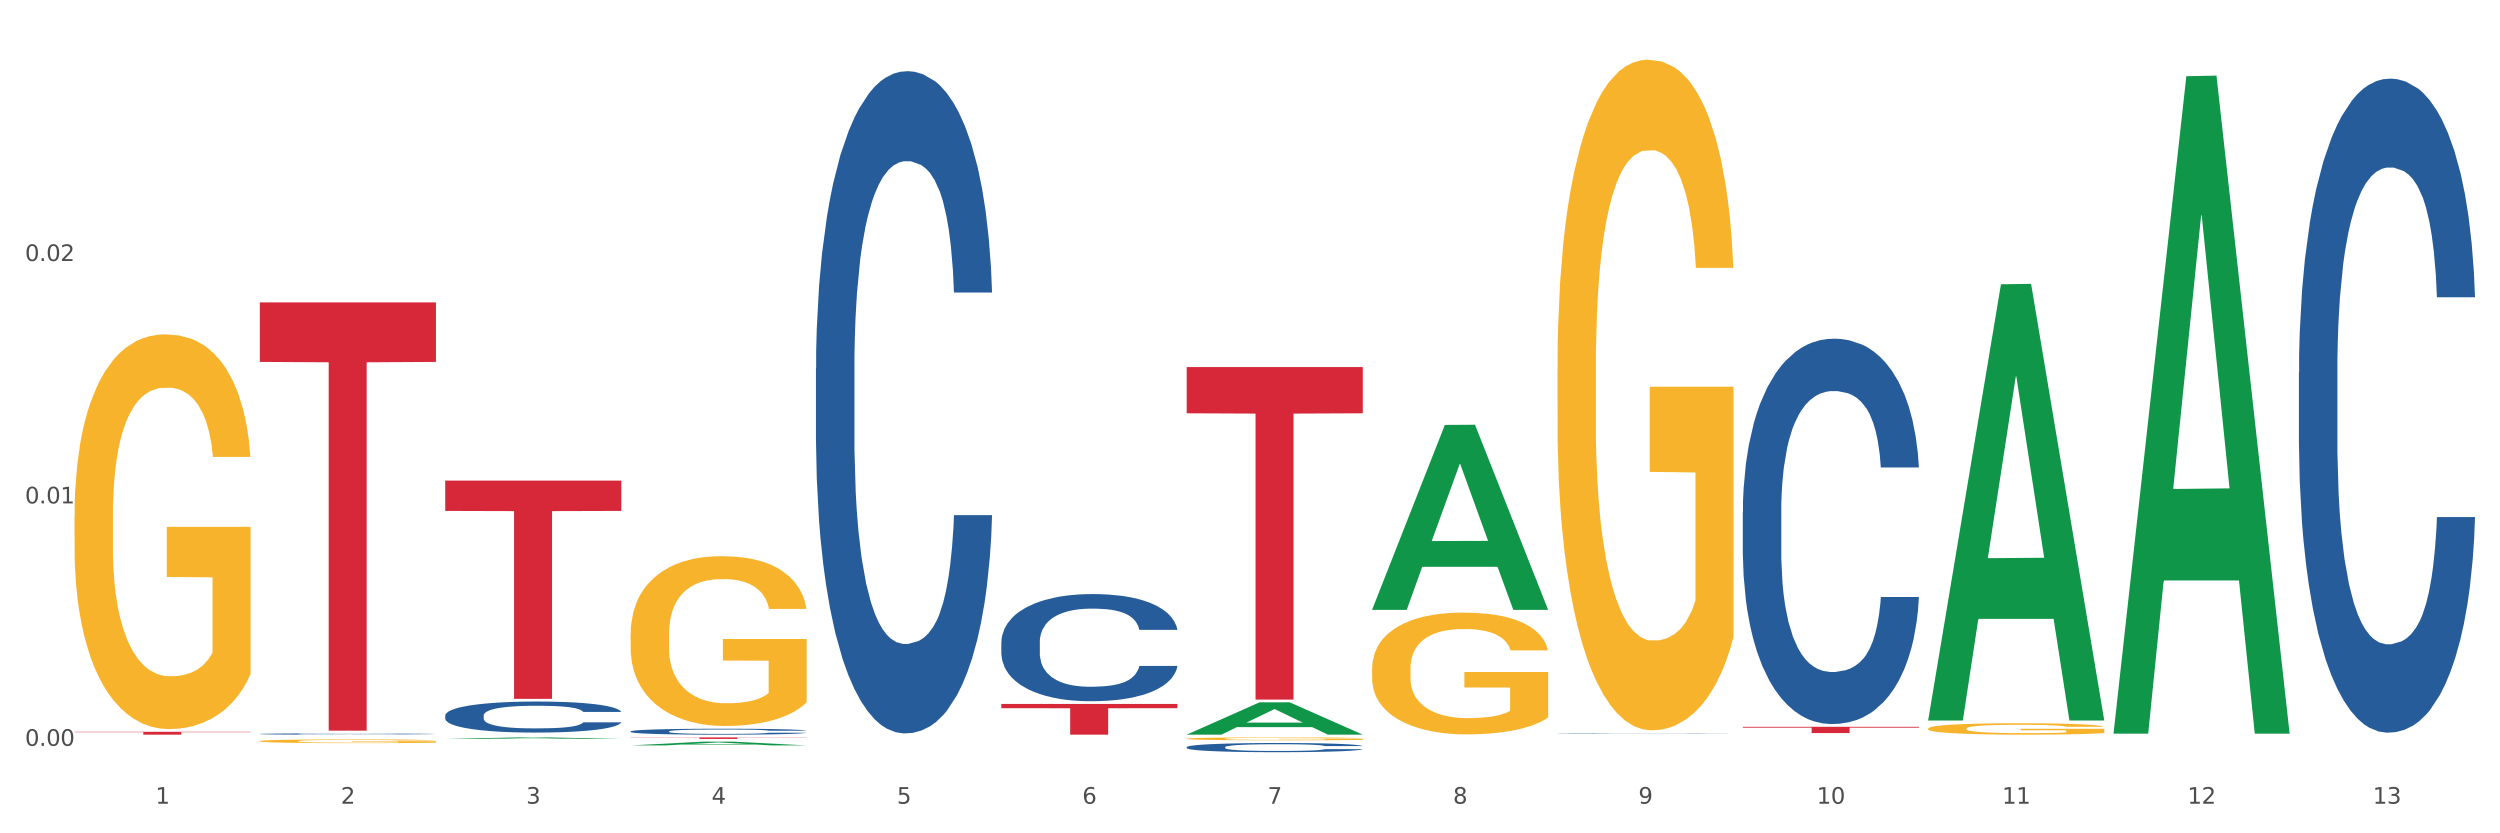
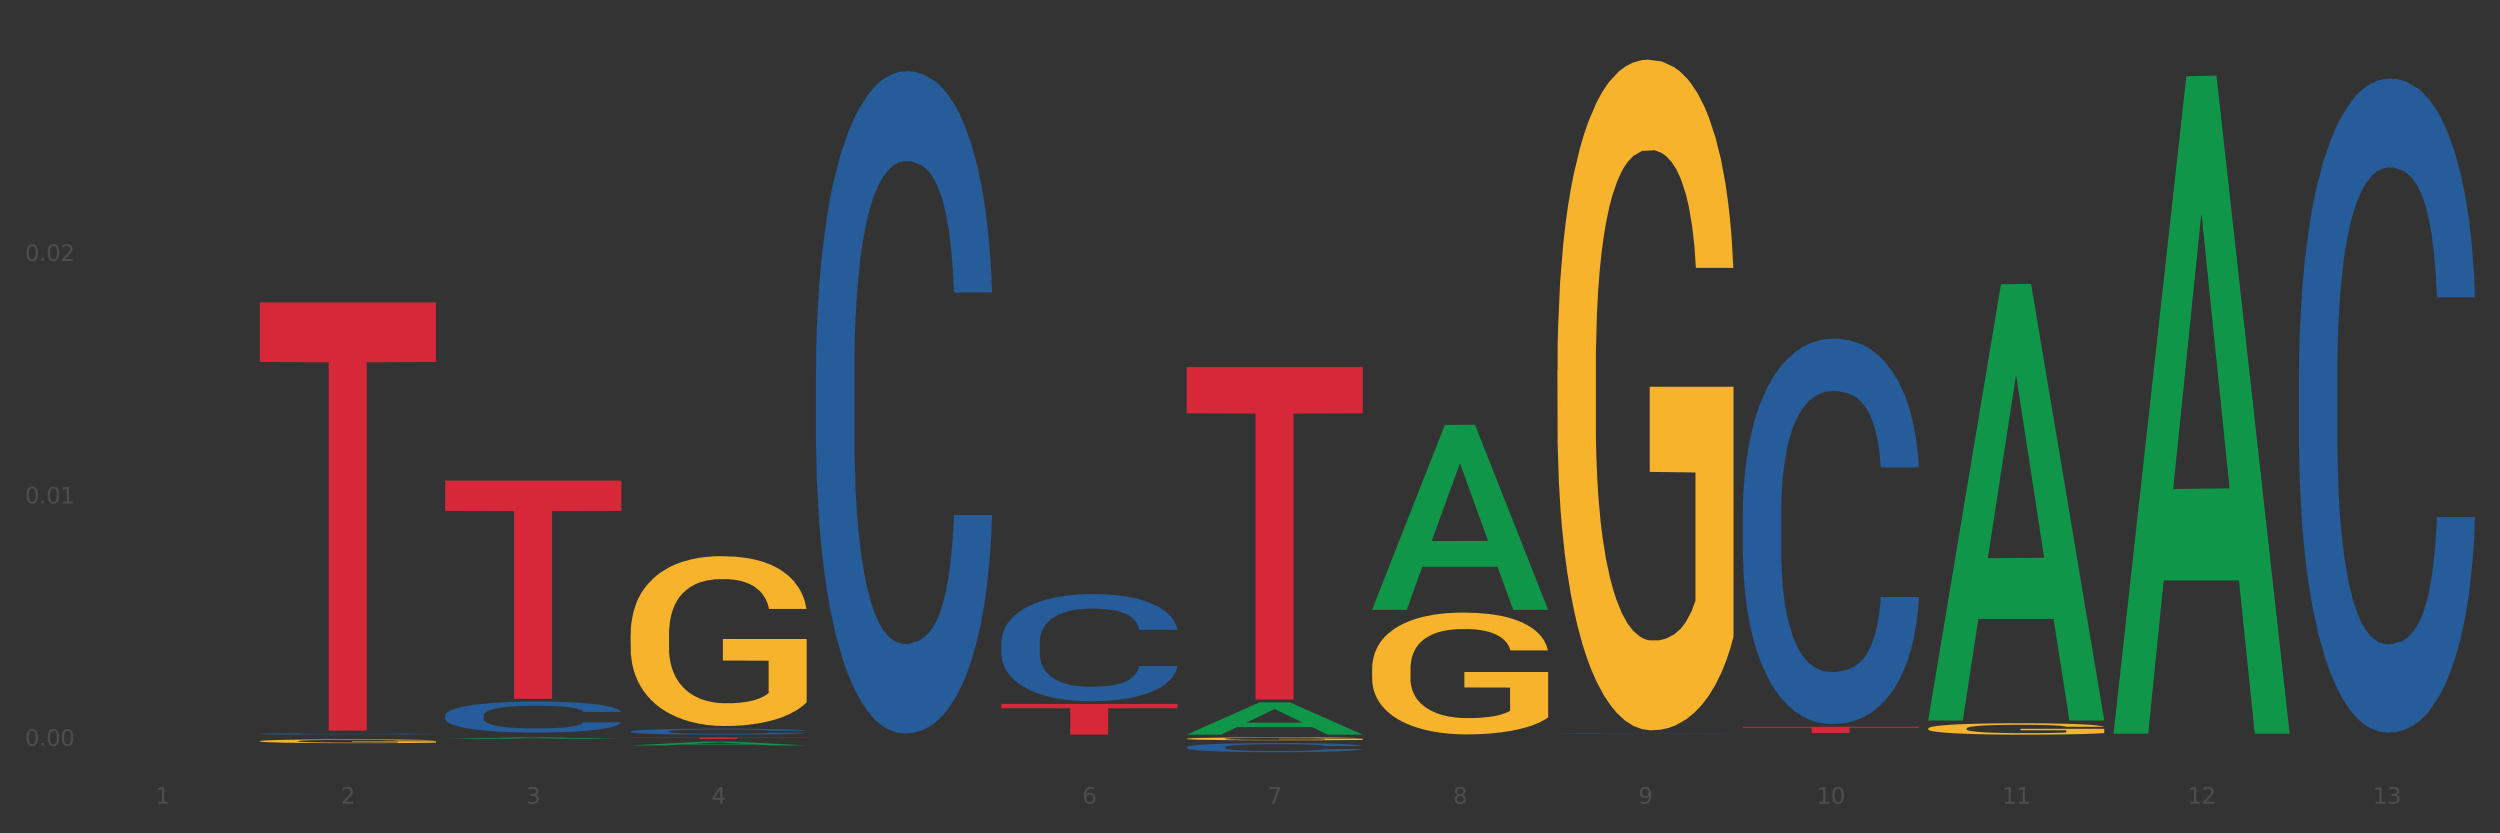
<svg xmlns="http://www.w3.org/2000/svg" xmlns:xlink="http://www.w3.org/1999/xlink" width="1080pt" height="360pt" viewBox="0 0 1080 360" version="1.1">
  <rect x="0" y="0" width="1080" height="360" fill="#333333" stroke="none" />
  <defs>
    <style type="text/css">*{stroke-linejoin: round; stroke-linecap: butt}</style>
  </defs>
  <g id="figure_1">
    <g id="patch_1">
-       <path d="M 0 360  L 1080 360  L 1080 0  L 0 0  z " style="fill: #ffffff; stroke: #ffffff; stroke-linejoin: miter" />
-     </g>
+       </g>
    <g id="axes_1">
      <g id="matplotlib.axis_1">
        <g id="xtick_1">
          <g id="text_1">
            <g style="fill: #4d4d4d" transform="translate(67.159 347.204) scale(0.096 -0.096)">
              <defs>
                <path id="DejaVuSans-31" d="M 794 531  L 1825 531  L 1825 4091  L 703 3866  L 703 4441  L 1819 4666  L 2450 4666  L 2450 531  L 3481 531  L 3481 0  L 794 0  L 794 531  z " transform="scale(0.016)" />
              </defs>
              <use xlink:href="#DejaVuSans-31" />
            </g>
          </g>
        </g>
        <g id="xtick_2">
          <g id="text_2">
            <g style="fill: #4d4d4d" transform="translate(147.238 347.204) scale(0.096 -0.096)">
              <defs>
                <path id="DejaVuSans-32" d="M 1228 531  L 3431 531  L 3431 0  L 469 0  L 469 531  Q 828 903 1448 1529  Q 2069 2156 2228 2338  Q 2531 2678 2651 2914  Q 2772 3150 2772 3378  Q 2772 3750 2511 3984  Q 2250 4219 1831 4219  Q 1534 4219 1204 4116  Q 875 4013 500 3803  L 500 4441  Q 881 4594 1212 4672  Q 1544 4750 1819 4750  Q 2544 4750 2975 4387  Q 3406 4025 3406 3419  Q 3406 3131 3298 2873  Q 3191 2616 2906 2266  Q 2828 2175 2409 1742  Q 1991 1309 1228 531  z " transform="scale(0.016)" />
              </defs>
              <use xlink:href="#DejaVuSans-32" />
            </g>
          </g>
        </g>
        <g id="xtick_3">
          <g id="text_3">
            <g style="fill: #4d4d4d" transform="translate(227.317 347.204) scale(0.096 -0.096)">
              <defs>
                <path id="DejaVuSans-33" d="M 2597 2516  Q 3050 2419 3304 2112  Q 3559 1806 3559 1356  Q 3559 666 3084 287  Q 2609 -91 1734 -91  Q 1441 -91 1130 -33  Q 819 25 488 141  L 488 750  Q 750 597 1062 519  Q 1375 441 1716 441  Q 2309 441 2620 675  Q 2931 909 2931 1356  Q 2931 1769 2642 2001  Q 2353 2234 1838 2234  L 1294 2234  L 1294 2753  L 1863 2753  Q 2328 2753 2575 2939  Q 2822 3125 2822 3475  Q 2822 3834 2567 4026  Q 2313 4219 1838 4219  Q 1578 4219 1281 4162  Q 984 4106 628 3988  L 628 4550  Q 988 4650 1302 4700  Q 1616 4750 1894 4750  Q 2613 4750 3031 4423  Q 3450 4097 3450 3541  Q 3450 3153 3228 2886  Q 3006 2619 2597 2516  z " transform="scale(0.016)" />
              </defs>
              <use xlink:href="#DejaVuSans-33" />
            </g>
          </g>
        </g>
        <g id="xtick_4">
          <g id="text_4">
            <g style="fill: #4d4d4d" transform="translate(307.396 347.204) scale(0.096 -0.096)">
              <defs>
                <path id="DejaVuSans-34" d="M 2419 4116  L 825 1625  L 2419 1625  L 2419 4116  z M 2253 4666  L 3047 4666  L 3047 1625  L 3713 1625  L 3713 1100  L 3047 1100  L 3047 0  L 2419 0  L 2419 1100  L 313 1100  L 313 1709  L 2253 4666  z " transform="scale(0.016)" />
              </defs>
              <use xlink:href="#DejaVuSans-34" />
            </g>
          </g>
        </g>
        <g id="xtick_5">
          <g id="text_5">
            <g style="fill: #4d4d4d" transform="translate(387.475 347.204) scale(0.096 -0.096)">
              <defs>
-                 <path id="DejaVuSans-35" d="M 691 4666  L 3169 4666  L 3169 4134  L 1269 4134  L 1269 2991  Q 1406 3038 1543 3061  Q 1681 3084 1819 3084  Q 2600 3084 3056 2656  Q 3513 2228 3513 1497  Q 3513 744 3044 326  Q 2575 -91 1722 -91  Q 1428 -91 1123 -41  Q 819 9 494 109  L 494 744  Q 775 591 1075 516  Q 1375 441 1709 441  Q 2250 441 2565 725  Q 2881 1009 2881 1497  Q 2881 1984 2565 2268  Q 2250 2553 1709 2553  Q 1456 2553 1204 2497  Q 953 2441 691 2322  L 691 4666  z " transform="scale(0.016)" />
-               </defs>
+                 </defs>
              <use xlink:href="#DejaVuSans-35" />
            </g>
          </g>
        </g>
        <g id="xtick_6">
          <g id="text_6">
            <g style="fill: #4d4d4d" transform="translate(467.554 347.204) scale(0.096 -0.096)">
              <defs>
                <path id="DejaVuSans-36" d="M 2113 2584  Q 1688 2584 1439 2293  Q 1191 2003 1191 1497  Q 1191 994 1439 701  Q 1688 409 2113 409  Q 2538 409 2786 701  Q 3034 994 3034 1497  Q 3034 2003 2786 2293  Q 2538 2584 2113 2584  z M 3366 4563  L 3366 3988  Q 3128 4100 2886 4159  Q 2644 4219 2406 4219  Q 1781 4219 1451 3797  Q 1122 3375 1075 2522  Q 1259 2794 1537 2939  Q 1816 3084 2150 3084  Q 2853 3084 3261 2657  Q 3669 2231 3669 1497  Q 3669 778 3244 343  Q 2819 -91 2113 -91  Q 1303 -91 875 529  Q 447 1150 447 2328  Q 447 3434 972 4092  Q 1497 4750 2381 4750  Q 2619 4750 2861 4703  Q 3103 4656 3366 4563  z " transform="scale(0.016)" />
              </defs>
              <use xlink:href="#DejaVuSans-36" />
            </g>
          </g>
        </g>
        <g id="xtick_7">
          <g id="text_7">
            <g style="fill: #4d4d4d" transform="translate(547.634 347.204) scale(0.096 -0.096)">
              <defs>
                <path id="DejaVuSans-37" d="M 525 4666  L 3525 4666  L 3525 4397  L 1831 0  L 1172 0  L 2766 4134  L 525 4134  L 525 4666  z " transform="scale(0.016)" />
              </defs>
              <use xlink:href="#DejaVuSans-37" />
            </g>
          </g>
        </g>
        <g id="xtick_8">
          <g id="text_8">
            <g style="fill: #4d4d4d" transform="translate(627.713 347.204) scale(0.096 -0.096)">
              <defs>
                <path id="DejaVuSans-38" d="M 2034 2216  Q 1584 2216 1326 1975  Q 1069 1734 1069 1313  Q 1069 891 1326 650  Q 1584 409 2034 409  Q 2484 409 2743 651  Q 3003 894 3003 1313  Q 3003 1734 2745 1975  Q 2488 2216 2034 2216  z M 1403 2484  Q 997 2584 770 2862  Q 544 3141 544 3541  Q 544 4100 942 4425  Q 1341 4750 2034 4750  Q 2731 4750 3128 4425  Q 3525 4100 3525 3541  Q 3525 3141 3298 2862  Q 3072 2584 2669 2484  Q 3125 2378 3379 2068  Q 3634 1759 3634 1313  Q 3634 634 3220 271  Q 2806 -91 2034 -91  Q 1263 -91 848 271  Q 434 634 434 1313  Q 434 1759 690 2068  Q 947 2378 1403 2484  z M 1172 3481  Q 1172 3119 1398 2916  Q 1625 2713 2034 2713  Q 2441 2713 2670 2916  Q 2900 3119 2900 3481  Q 2900 3844 2670 4047  Q 2441 4250 2034 4250  Q 1625 4250 1398 4047  Q 1172 3844 1172 3481  z " transform="scale(0.016)" />
              </defs>
              <use xlink:href="#DejaVuSans-38" />
            </g>
          </g>
        </g>
        <g id="xtick_9">
          <g id="text_9">
            <g style="fill: #4d4d4d" transform="translate(707.792 347.204) scale(0.096 -0.096)">
              <defs>
                <path id="DejaVuSans-39" d="M 703 97  L 703 672  Q 941 559 1184 500  Q 1428 441 1663 441  Q 2288 441 2617 861  Q 2947 1281 2994 2138  Q 2813 1869 2534 1725  Q 2256 1581 1919 1581  Q 1219 1581 811 2004  Q 403 2428 403 3163  Q 403 3881 828 4315  Q 1253 4750 1959 4750  Q 2769 4750 3195 4129  Q 3622 3509 3622 2328  Q 3622 1225 3098 567  Q 2575 -91 1691 -91  Q 1453 -91 1209 -44  Q 966 3 703 97  z M 1959 2075  Q 2384 2075 2632 2365  Q 2881 2656 2881 3163  Q 2881 3666 2632 3958  Q 2384 4250 1959 4250  Q 1534 4250 1286 3958  Q 1038 3666 1038 3163  Q 1038 2656 1286 2365  Q 1534 2075 1959 2075  z " transform="scale(0.016)" />
              </defs>
              <use xlink:href="#DejaVuSans-39" />
            </g>
          </g>
        </g>
        <g id="xtick_10">
          <g id="text_10">
            <g style="fill: #4d4d4d" transform="translate(784.817 347.204) scale(0.096 -0.096)">
              <defs>
                <path id="DejaVuSans-30" d="M 2034 4250  Q 1547 4250 1301 3770  Q 1056 3291 1056 2328  Q 1056 1369 1301 889  Q 1547 409 2034 409  Q 2525 409 2770 889  Q 3016 1369 3016 2328  Q 3016 3291 2770 3770  Q 2525 4250 2034 4250  z M 2034 4750  Q 2819 4750 3233 4129  Q 3647 3509 3647 2328  Q 3647 1150 3233 529  Q 2819 -91 2034 -91  Q 1250 -91 836 529  Q 422 1150 422 2328  Q 422 3509 836 4129  Q 1250 4750 2034 4750  z " transform="scale(0.016)" />
              </defs>
              <use xlink:href="#DejaVuSans-31" />
              <use xlink:href="#DejaVuSans-30" transform="translate(63.623 0)" />
            </g>
          </g>
        </g>
        <g id="xtick_11">
          <g id="text_11">
            <g style="fill: #4d4d4d" transform="translate(864.896 347.204) scale(0.096 -0.096)">
              <use xlink:href="#DejaVuSans-31" />
              <use xlink:href="#DejaVuSans-31" transform="translate(63.623 0)" />
            </g>
          </g>
        </g>
        <g id="xtick_12">
          <g id="text_12">
            <g style="fill: #4d4d4d" transform="translate(944.975 347.204) scale(0.096 -0.096)">
              <use xlink:href="#DejaVuSans-31" />
              <use xlink:href="#DejaVuSans-32" transform="translate(63.623 0)" />
            </g>
          </g>
        </g>
        <g id="xtick_13">
          <g id="text_13">
            <g style="fill: #4d4d4d" transform="translate(1025.054 347.204) scale(0.096 -0.096)">
              <use xlink:href="#DejaVuSans-31" />
              <use xlink:href="#DejaVuSans-33" transform="translate(63.623 0)" />
            </g>
          </g>
        </g>
        <g id="xtick_14" />
        <g id="xtick_15" />
        <g id="xtick_16" />
        <g id="xtick_17" />
        <g id="xtick_18" />
        <g id="xtick_19" />
        <g id="xtick_20" />
        <g id="xtick_21" />
        <g id="xtick_22" />
        <g id="xtick_23" />
        <g id="xtick_24" />
        <g id="xtick_25" />
      </g>
      <g id="matplotlib.axis_2">
        <g id="ytick_1">
          <g id="text_14">
            <g style="fill: #4d4d4d" transform="translate(10.8 322.198) scale(0.096 -0.096)">
              <defs>
                <path id="DejaVuSans-2e" d="M 684 794  L 1344 794  L 1344 0  L 684 0  L 684 794  z " transform="scale(0.016)" />
              </defs>
              <use xlink:href="#DejaVuSans-30" />
              <use xlink:href="#DejaVuSans-2e" transform="translate(63.623 0)" />
              <use xlink:href="#DejaVuSans-30" transform="translate(95.41 0)" />
              <use xlink:href="#DejaVuSans-30" transform="translate(159.033 0)" />
            </g>
          </g>
        </g>
        <g id="ytick_2">
          <g id="text_15">
            <g style="fill: #4d4d4d" transform="translate(10.8 217.475) scale(0.096 -0.096)">
              <use xlink:href="#DejaVuSans-30" />
              <use xlink:href="#DejaVuSans-2e" transform="translate(63.623 0)" />
              <use xlink:href="#DejaVuSans-30" transform="translate(95.41 0)" />
              <use xlink:href="#DejaVuSans-31" transform="translate(159.033 0)" />
            </g>
          </g>
        </g>
        <g id="ytick_3">
          <g id="text_16">
            <g style="fill: #4d4d4d" transform="translate(10.8 112.753) scale(0.096 -0.096)">
              <use xlink:href="#DejaVuSans-30" />
              <use xlink:href="#DejaVuSans-2e" transform="translate(63.623 0)" />
              <use xlink:href="#DejaVuSans-30" transform="translate(95.41 0)" />
              <use xlink:href="#DejaVuSans-32" transform="translate(159.033 0)" />
            </g>
          </g>
        </g>
        <g id="ytick_4" />
        <g id="ytick_5" />
        <g id="ytick_6" />
      </g>
      <g id="PolyCollection_1">
        <path d="M 192.333 319.254  L 192.412 319.253  L 223.783 318.551  L 236.802 318.551  L 268.408 319.255  L 253.35 319.255  L 246.527 319.091  L 214.136 319.091  L 213.901 319.094  L 207.313 319.255  L 192.333 319.255  L 192.333 319.254  L 218.215 318.993  L 242.449 318.992  L 230.449 318.701  L 230.292 318.7  L 230.136 318.702  L 218.136 318.992  L 218.215 318.993  L 192.333 319.254  z " clip-path="url(#pd58a480b99)" style="fill: #109648" />
        <path d="M 752.887 221.114  L 752.977 220.962  L 752.977 216.705  L 753.247 210.927  L 754.236 200.284  L 755.495 192.226  L 757.653 182.8  L 758.822 178.847  L 760.351 174.437  L 763.498 167.291  L 767.095 161.21  L 769.613 157.865  L 771.501 155.736  L 775.728 151.935  L 778.156 150.263  L 780.674 148.894  L 782.832 147.982  L 786.429 146.918  L 789.306 146.462  L 792.633 146.31  L 795.421 146.462  L 799.108 147.07  L 804.503 148.894  L 806.572 149.959  L 809.359 151.783  L 812.237 154.216  L 814.575 156.649  L 817.273 160.146  L 820.06 164.707  L 822.758 170.484  L 824.646 175.806  L 826.175 181.431  L 827.524 188.273  L 828.513 195.723  L 828.963 201.957  L 812.507 201.957  L 812.057 196.331  L 811.158 190.25  L 810.258 186.145  L 809.269 182.8  L 807.741 178.999  L 806.392 176.566  L 804.144 173.677  L 802.075 171.853  L 800.367 170.788  L 798.299 169.876  L 793.892 168.964  L 790.745 168.964  L 788.767 169.268  L 786.339 170.028  L 784.271 171.092  L 781.843 172.917  L 779.954 174.893  L 778.066 177.478  L 776.987 179.303  L 775.368 182.648  L 774.289 185.384  L 772.85 190.098  L 772.041 193.442  L 770.602 202.109  L 769.973 208.495  L 769.703 212.904  L 769.523 217.769  L 769.523 241.487  L 770.063 252.13  L 770.512 256.691  L 771.232 261.861  L 772.581 268.551  L 774.559 275.088  L 776.627 279.802  L 778.336 282.69  L 779.954 284.819  L 781.573 286.492  L 783.551 288.012  L 785.17 288.924  L 787.598 289.836  L 790.475 290.293  L 792.723 290.293  L 797.31 289.532  L 799.378 288.772  L 801.356 287.708  L 803.514 286.035  L 805.223 284.211  L 806.212 282.843  L 807.831 279.954  L 809.089 276.913  L 810.169 273.416  L 810.888 270.375  L 811.697 265.814  L 812.327 260.645  L 812.507 257.908  L 828.963 257.908  L 828.603 263.381  L 827.973 268.703  L 826.714 275.849  L 825.725 279.954  L 824.197 284.971  L 822.578 289.228  L 820.33 293.942  L 818.262 297.438  L 816.104 300.479  L 813.765 303.216  L 809.539 307.017  L 808.01 308.081  L 804.773 309.906  L 802.255 310.97  L 798.568 312.034  L 794.792 312.643  L 790.835 312.795  L 787.328 312.491  L 783.461 311.578  L 781.033 310.666  L 778.336 309.298  L 775.188 307.169  L 772.221 304.584  L 769.433 301.544  L 766.825 298.047  L 764.398 294.094  L 761.25 287.556  L 758.912 281.17  L 757.204 275.24  L 756.035 270.223  L 754.866 263.837  L 754.236 259.428  L 753.247 248.785  L 752.887 238.903  L 752.887 221.114  z " clip-path="url(#pd58a480b99)" style="fill: #255c99" />
        <path d="M 993.125 160.92  L 993.215 160.662  L 993.215 153.437  L 993.485 143.63  L 994.474 125.566  L 995.733 111.889  L 997.891 95.89  L 999.06 89.18  L 1000.588 81.697  L 1003.736 69.568  L 1007.333 59.246  L 1009.851 53.568  L 1011.739 49.955  L 1015.965 43.504  L 1018.393 40.665  L 1020.911 38.343  L 1023.069 36.795  L 1026.666 34.988  L 1029.544 34.214  L 1032.871 33.956  L 1035.659 34.214  L 1039.345 35.246  L 1044.741 38.343  L 1046.809 40.149  L 1049.597 43.246  L 1052.474 47.375  L 1054.812 51.504  L 1057.51 57.439  L 1060.298 65.181  L 1062.995 74.987  L 1064.884 84.019  L 1066.412 93.567  L 1067.761 105.18  L 1068.75 117.825  L 1069.2 128.405  L 1052.744 128.405  L 1052.294 118.857  L 1051.395 108.535  L 1050.496 101.567  L 1049.507 95.89  L 1047.978 89.438  L 1046.629 85.309  L 1044.381 80.406  L 1042.313 77.31  L 1040.604 75.503  L 1038.536 73.955  L 1034.13 72.406  L 1030.983 72.406  L 1029.004 72.923  L 1026.576 74.213  L 1024.508 76.019  L 1022.08 79.116  L 1020.192 82.471  L 1018.303 86.858  L 1017.224 89.954  L 1015.606 95.632  L 1014.527 100.277  L 1013.088 108.277  L 1012.278 113.954  L 1010.84 128.663  L 1010.21 139.502  L 1009.94 146.985  L 1009.761 155.243  L 1009.761 195.5  L 1010.3 213.564  L 1010.75 221.306  L 1011.469 230.08  L 1012.818 241.434  L 1014.796 252.531  L 1016.865 260.531  L 1018.573 265.434  L 1020.192 269.047  L 1021.81 271.885  L 1023.789 274.466  L 1025.407 276.014  L 1027.835 277.563  L 1030.713 278.337  L 1032.961 278.337  L 1037.547 277.046  L 1039.615 275.756  L 1041.594 273.95  L 1043.752 271.111  L 1045.46 268.014  L 1046.449 265.692  L 1048.068 260.789  L 1049.327 255.628  L 1050.406 249.692  L 1051.125 244.531  L 1051.935 236.789  L 1052.564 228.015  L 1052.744 223.37  L 1069.2 223.37  L 1068.84 232.66  L 1068.211 241.692  L 1066.952 253.821  L 1065.963 260.789  L 1064.434 269.305  L 1062.815 276.53  L 1060.567 284.53  L 1058.499 290.465  L 1056.341 295.627  L 1054.003 300.272  L 1049.777 306.723  L 1048.248 308.529  L 1045.011 311.626  L 1042.493 313.433  L 1038.806 315.239  L 1035.029 316.271  L 1031.072 316.529  L 1027.565 316.013  L 1023.699 314.465  L 1021.271 312.916  L 1018.573 310.594  L 1015.426 306.981  L 1012.458 302.594  L 1009.671 297.433  L 1007.063 291.498  L 1004.635 284.788  L 1001.488 273.692  L 999.15 262.853  L 997.441 252.789  L 996.272 244.273  L 995.103 233.435  L 994.474 225.951  L 993.485 207.887  L 993.125 191.113  L 993.125 160.92  z " clip-path="url(#pd58a480b99)" style="fill: #255c99" />
        <path d="M 432.571 277.438  L 432.661 277.396  L 432.661 276.212  L 432.93 274.605  L 433.92 271.646  L 435.179 269.405  L 437.337 266.784  L 438.506 265.685  L 440.034 264.459  L 443.182 262.472  L 446.779 260.781  L 449.297 259.851  L 451.185 259.259  L 455.411 258.202  L 457.839 257.737  L 460.357 257.357  L 462.515 257.103  L 466.112 256.807  L 468.99 256.68  L 472.317 256.638  L 475.105 256.68  L 478.791 256.849  L 484.187 257.357  L 486.255 257.653  L 489.043 258.16  L 491.92 258.836  L 494.258 259.513  L 496.956 260.485  L 499.744 261.753  L 502.441 263.36  L 504.33 264.84  L 505.858 266.404  L 507.207 268.306  L 508.196 270.378  L 508.646 272.111  L 492.19 272.111  L 491.74 270.547  L 490.841 268.856  L 489.942 267.714  L 488.953 266.784  L 487.424 265.727  L 486.075 265.051  L 483.827 264.248  L 481.759 263.74  L 480.05 263.444  L 477.982 263.191  L 473.576 262.937  L 470.429 262.937  L 468.45 263.022  L 466.022 263.233  L 463.954 263.529  L 461.526 264.036  L 459.638 264.586  L 457.749 265.305  L 456.67 265.812  L 455.052 266.742  L 453.973 267.503  L 452.534 268.814  L 451.724 269.744  L 450.286 272.153  L 449.656 273.929  L 449.386 275.155  L 449.207 276.508  L 449.207 283.103  L 449.746 286.062  L 450.196 287.331  L 450.915 288.768  L 452.264 290.628  L 454.242 292.446  L 456.311 293.757  L 458.019 294.56  L 459.638 295.152  L 461.256 295.617  L 463.235 296.04  L 464.853 296.293  L 467.281 296.547  L 470.159 296.674  L 472.407 296.674  L 476.993 296.463  L 479.061 296.251  L 481.039 295.955  L 483.198 295.49  L 484.906 294.983  L 485.895 294.602  L 487.514 293.799  L 488.773 292.954  L 489.852 291.981  L 490.571 291.136  L 491.381 289.867  L 492.01 288.43  L 492.19 287.669  L 508.646 287.669  L 508.286 289.191  L 507.657 290.671  L 506.398 292.658  L 505.409 293.799  L 503.88 295.194  L 502.261 296.378  L 500.013 297.689  L 497.945 298.661  L 495.787 299.506  L 493.449 300.267  L 489.222 301.324  L 487.694 301.62  L 484.457 302.128  L 481.939 302.424  L 478.252 302.72  L 474.475 302.889  L 470.518 302.931  L 467.011 302.846  L 463.145 302.593  L 460.717 302.339  L 458.019 301.959  L 454.872 301.367  L 451.904 300.648  L 449.117 299.802  L 446.509 298.83  L 444.081 297.731  L 440.934 295.913  L 438.596 294.137  L 436.887 292.489  L 435.718 291.093  L 434.549 289.318  L 433.92 288.092  L 432.93 285.132  L 432.571 282.384  L 432.571 277.438  z " clip-path="url(#pd58a480b99)" style="fill: #255c99" />
        <path d="M 352.492 159.296  L 352.582 159.035  L 352.582 151.719  L 352.851 141.79  L 353.84 123.5  L 355.099 109.652  L 357.258 93.452  L 358.427 86.658  L 359.955 79.081  L 363.103 66.8  L 366.699 56.349  L 369.217 50.601  L 371.106 46.942  L 375.332 40.41  L 377.76 37.536  L 380.278 35.185  L 382.436 33.617  L 386.033 31.788  L 388.911 31.004  L 392.238 30.743  L 395.025 31.004  L 398.712 32.049  L 404.108 35.185  L 406.176 37.014  L 408.963 40.149  L 411.841 44.33  L 414.179 48.51  L 416.877 54.52  L 419.664 62.358  L 422.362 72.287  L 424.25 81.432  L 425.779 91.1  L 427.128 102.858  L 428.117 115.661  L 428.567 126.374  L 412.111 126.374  L 411.661 116.706  L 410.762 106.255  L 409.863 99.2  L 408.874 93.452  L 407.345 86.92  L 405.996 82.739  L 403.748 77.774  L 401.68 74.639  L 399.971 72.81  L 397.903 71.242  L 393.497 69.675  L 390.349 69.675  L 388.371 70.197  L 385.943 71.504  L 383.875 73.333  L 381.447 76.468  L 379.559 79.865  L 377.67 84.307  L 376.591 87.442  L 374.972 93.19  L 373.893 97.894  L 372.455 105.994  L 371.645 111.742  L 370.207 126.635  L 369.577 137.609  L 369.307 145.187  L 369.127 153.548  L 369.127 194.309  L 369.667 212.599  L 370.117 220.438  L 370.836 229.321  L 372.185 240.818  L 374.163 252.053  L 376.231 260.153  L 377.94 265.118  L 379.559 268.776  L 381.177 271.65  L 383.155 274.263  L 384.774 275.831  L 387.202 277.398  L 390.08 278.182  L 392.328 278.182  L 396.914 276.876  L 398.982 275.569  L 400.96 273.74  L 403.118 270.866  L 404.827 267.731  L 405.816 265.379  L 407.435 260.415  L 408.694 255.189  L 409.773 249.179  L 410.492 243.953  L 411.302 236.115  L 411.931 227.231  L 412.111 222.528  L 428.567 222.528  L 428.207 231.934  L 427.578 241.079  L 426.319 253.36  L 425.33 260.415  L 423.801 269.037  L 422.182 276.353  L 419.934 284.453  L 417.866 290.463  L 415.708 295.688  L 413.37 300.392  L 409.143 306.924  L 407.615 308.753  L 404.377 311.888  L 401.86 313.717  L 398.173 315.546  L 394.396 316.592  L 390.439 316.853  L 386.932 316.33  L 383.066 314.763  L 380.638 313.195  L 377.94 310.843  L 374.793 307.185  L 371.825 302.743  L 369.038 297.518  L 366.43 291.508  L 364.002 284.714  L 360.854 273.479  L 358.516 262.505  L 356.808 252.315  L 355.639 243.692  L 354.47 232.718  L 353.84 225.141  L 352.851 206.851  L 352.492 189.867  L 352.492 159.296  z " clip-path="url(#pd58a480b99)" style="fill: #255c99" />
        <path d="M 272.412 315.961  L 272.502 315.959  L 272.502 315.893  L 272.772 315.803  L 273.761 315.639  L 275.02 315.514  L 277.178 315.368  L 278.347 315.307  L 279.876 315.239  L 283.023 315.128  L 286.62 315.034  L 289.138 314.982  L 291.027 314.949  L 295.253 314.891  L 297.681 314.865  L 300.199 314.844  L 302.357 314.83  L 305.954 314.813  L 308.831 314.806  L 312.159 314.804  L 314.946 314.806  L 318.633 314.815  L 324.028 314.844  L 326.097 314.86  L 328.884 314.888  L 331.762 314.926  L 334.1 314.964  L 336.798 315.018  L 339.585 315.088  L 342.283 315.178  L 344.171 315.26  L 345.7 315.347  L 347.049 315.453  L 348.038 315.568  L 348.488 315.665  L 332.032 315.665  L 331.582 315.578  L 330.683 315.484  L 329.784 315.42  L 328.794 315.368  L 327.266 315.309  L 325.917 315.272  L 323.669 315.227  L 321.601 315.199  L 319.892 315.182  L 317.824 315.168  L 313.418 315.154  L 310.27 315.154  L 308.292 315.159  L 305.864 315.171  L 303.796 315.187  L 301.368 315.215  L 299.479 315.246  L 297.591 315.286  L 296.512 315.314  L 294.893 315.366  L 293.814 315.408  L 292.375 315.481  L 291.566 315.533  L 290.127 315.667  L 289.498 315.766  L 289.228 315.834  L 289.048 315.909  L 289.048 316.276  L 289.588 316.441  L 290.037 316.512  L 290.757 316.592  L 292.106 316.695  L 294.084 316.796  L 296.152 316.869  L 297.861 316.914  L 299.479 316.947  L 301.098 316.973  L 303.076 316.996  L 304.695 317.01  L 307.123 317.024  L 310 317.031  L 312.249 317.031  L 316.835 317.02  L 318.903 317.008  L 320.881 316.991  L 323.039 316.966  L 324.748 316.937  L 325.737 316.916  L 327.356 316.872  L 328.615 316.824  L 329.694 316.77  L 330.413 316.723  L 331.222 316.653  L 331.852 316.573  L 332.032 316.53  L 348.488 316.53  L 348.128 316.615  L 347.498 316.697  L 346.24 316.808  L 345.25 316.872  L 343.722 316.949  L 342.103 317.015  L 339.855 317.088  L 337.787 317.142  L 335.629 317.189  L 333.291 317.231  L 329.064 317.29  L 327.535 317.307  L 324.298 317.335  L 321.78 317.351  L 318.094 317.368  L 314.317 317.377  L 310.36 317.38  L 306.853 317.375  L 302.986 317.361  L 300.558 317.347  L 297.861 317.326  L 294.713 317.293  L 291.746 317.253  L 288.958 317.206  L 286.351 317.151  L 283.923 317.09  L 280.775 316.989  L 278.437 316.89  L 276.729 316.799  L 275.56 316.721  L 274.391 316.622  L 273.761 316.554  L 272.772 316.389  L 272.412 316.236  L 272.412 315.961  z " clip-path="url(#pd58a480b99)" style="fill: #255c99" />
        <path d="M 192.333 309.091  L 192.423 309.079  L 192.423 308.736  L 192.693 308.271  L 193.682 307.414  L 194.941 306.765  L 197.099 306.006  L 198.268 305.688  L 199.797 305.333  L 202.944 304.758  L 206.541 304.268  L 209.059 303.999  L 210.947 303.827  L 215.174 303.521  L 217.602 303.387  L 220.12 303.276  L 222.278 303.203  L 225.875 303.117  L 228.752 303.081  L 232.079 303.068  L 234.867 303.081  L 238.554 303.129  L 243.949 303.276  L 246.018 303.362  L 248.805 303.509  L 251.683 303.705  L 254.021 303.901  L 256.718 304.182  L 259.506 304.549  L 262.204 305.015  L 264.092 305.443  L 265.621 305.896  L 266.97 306.447  L 267.959 307.047  L 268.408 307.549  L 251.953 307.549  L 251.503 307.096  L 250.604 306.606  L 249.704 306.275  L 248.715 306.006  L 247.187 305.7  L 245.838 305.504  L 243.59 305.272  L 241.521 305.125  L 239.813 305.039  L 237.745 304.966  L 233.338 304.892  L 230.191 304.892  L 228.213 304.917  L 225.785 304.978  L 223.717 305.064  L 221.289 305.211  L 219.4 305.37  L 217.512 305.578  L 216.433 305.725  L 214.814 305.994  L 213.735 306.214  L 212.296 306.594  L 211.487 306.863  L 210.048 307.561  L 209.419 308.075  L 209.149 308.43  L 208.969 308.822  L 208.969 310.731  L 209.509 311.588  L 209.958 311.955  L 210.678 312.372  L 212.027 312.91  L 214.005 313.437  L 216.073 313.816  L 217.782 314.049  L 219.4 314.22  L 221.019 314.355  L 222.997 314.477  L 224.616 314.551  L 227.044 314.624  L 229.921 314.661  L 232.169 314.661  L 236.755 314.6  L 238.824 314.538  L 240.802 314.453  L 242.96 314.318  L 244.669 314.171  L 245.658 314.061  L 247.276 313.828  L 248.535 313.584  L 249.615 313.302  L 250.334 313.057  L 251.143 312.69  L 251.773 312.274  L 251.953 312.053  L 268.408 312.053  L 268.049 312.494  L 267.419 312.923  L 266.16 313.498  L 265.171 313.828  L 263.643 314.232  L 262.024 314.575  L 259.776 314.955  L 257.708 315.236  L 255.549 315.481  L 253.211 315.701  L 248.985 316.007  L 247.456 316.093  L 244.219 316.24  L 241.701 316.326  L 238.014 316.411  L 234.238 316.46  L 230.281 316.473  L 226.774 316.448  L 222.907 316.375  L 220.479 316.301  L 217.782 316.191  L 214.634 316.02  L 211.667 315.811  L 208.879 315.567  L 206.271 315.285  L 203.843 314.967  L 200.696 314.44  L 198.358 313.926  L 196.65 313.449  L 195.481 313.045  L 194.312 312.531  L 193.682 312.176  L 192.693 311.319  L 192.333 310.523  L 192.333 309.091  z " clip-path="url(#pd58a480b99)" style="fill: #255c99" />
        <path d="M 112.254 317.07  L 112.344 317.07  L 112.344 317.055  L 112.614 317.036  L 113.603 317  L 114.862 316.973  L 117.02 316.941  L 118.189 316.928  L 119.718 316.913  L 122.865 316.889  L 126.462 316.868  L 128.98 316.857  L 130.868 316.85  L 135.095 316.837  L 137.523 316.831  L 140.04 316.827  L 142.199 316.824  L 145.796 316.82  L 148.673 316.818  L 152 316.818  L 154.788 316.818  L 158.475 316.82  L 163.87 316.827  L 165.938 316.83  L 168.726 316.836  L 171.604 316.845  L 173.942 316.853  L 176.639 316.865  L 179.427 316.88  L 182.125 316.899  L 184.013 316.917  L 185.542 316.936  L 186.891 316.959  L 187.88 316.985  L 188.329 317.006  L 171.873 317.006  L 171.424 316.987  L 170.525 316.966  L 169.625 316.952  L 168.636 316.941  L 167.107 316.928  L 165.759 316.92  L 163.51 316.91  L 161.442 316.904  L 159.734 316.9  L 157.665 316.897  L 153.259 316.894  L 150.112 316.894  L 148.134 316.895  L 145.706 316.898  L 143.637 316.902  L 141.209 316.908  L 139.321 316.914  L 137.433 316.923  L 136.354 316.929  L 134.735 316.941  L 133.656 316.95  L 132.217 316.966  L 131.408 316.977  L 129.969 317.006  L 129.34 317.028  L 129.07 317.043  L 128.89 317.059  L 128.89 317.139  L 129.43 317.175  L 129.879 317.19  L 130.599 317.208  L 131.947 317.23  L 133.926 317.252  L 135.994 317.268  L 137.702 317.278  L 139.321 317.285  L 140.94 317.291  L 142.918 317.296  L 144.537 317.299  L 146.965 317.302  L 149.842 317.304  L 152.09 317.304  L 156.676 317.301  L 158.745 317.299  L 160.723 317.295  L 162.881 317.289  L 164.59 317.283  L 165.579 317.279  L 167.197 317.269  L 168.456 317.259  L 169.535 317.247  L 170.255 317.237  L 171.064 317.221  L 171.694 317.204  L 171.873 317.194  L 188.329 317.194  L 187.97 317.213  L 187.34 317.231  L 186.081 317.255  L 185.092 317.269  L 183.563 317.286  L 181.945 317.3  L 179.697 317.316  L 177.628 317.328  L 175.47 317.338  L 173.132 317.347  L 168.906 317.36  L 167.377 317.364  L 164.14 317.37  L 161.622 317.374  L 157.935 317.377  L 154.158 317.379  L 150.202 317.38  L 146.695 317.379  L 142.828 317.376  L 140.4 317.372  L 137.702 317.368  L 134.555 317.361  L 131.588 317.352  L 128.8 317.342  L 126.192 317.33  L 123.764 317.317  L 120.617 317.295  L 118.279 317.273  L 116.57 317.253  L 115.401 317.236  L 114.232 317.214  L 113.603 317.2  L 112.614 317.164  L 112.254 317.13  L 112.254 317.07  z " clip-path="url(#pd58a480b99)" style="fill: #255c99" />
        <path d="M 192.333 207.615  L 268.408 207.615  L 268.408 220.717  L 238.483 220.805  L 238.483 301.897  L 222.078 301.897  L 222.078 220.805  L 192.333 220.717  L 192.333 207.703  L 192.333 207.615  z " clip-path="url(#pd58a480b99)" style="fill: #d62839" />
        <path d="M 272.412 318.551  L 348.488 318.551  L 348.488 318.643  L 318.562 318.644  L 318.562 319.216  L 302.157 319.216  L 302.157 318.644  L 272.412 318.643  L 272.412 318.551  L 272.412 318.551  z " clip-path="url(#pd58a480b99)" style="fill: #d62839" />
-         <path d="M 32.175 223.242  L 32.265 223.086  L 32.265 217.479  L 32.444 212.651  L 33.343 200.971  L 34.69 191.314  L 35.678 186.175  L 36.666 181.97  L 37.833 177.764  L 39.271 173.404  L 41.875 167.018  L 43.492 163.747  L 45.468 160.321  L 49.061 155.337  L 51.665 152.534  L 54.36 150.198  L 58.761 147.394  L 61.635 146.148  L 64.689 145.214  L 68.371 144.591  L 71.156 144.435  L 77.263 144.902  L 82.473 146.304  L 84.988 147.394  L 88.221 149.263  L 89.927 150.509  L 92.712 153.001  L 95.586 156.272  L 97.562 159.075  L 100.526 164.37  L 102.771 169.666  L 104.837 176.207  L 105.915 180.724  L 106.723 184.929  L 107.442 189.757  L 108.16 197.388  L 91.993 197.388  L 91.365 191.937  L 90.377 186.798  L 88.939 181.814  L 87.682 178.699  L 85.526 174.805  L 83.55 172.313  L 81.485 170.444  L 78.97 168.887  L 76.994 168.108  L 74.209 167.485  L 68.731 167.641  L 65.048 168.887  L 62.533 170.444  L 60.917 171.846  L 59.479 173.404  L 57.863 175.584  L 55.977 178.855  L 54.629 181.814  L 53.282 185.552  L 52.204 189.29  L 51.216 193.65  L 50.408 198.323  L 49.779 203.151  L 49.24 209.069  L 48.791 218.881  L 48.791 240.218  L 48.971 245.046  L 49.42 251.432  L 49.959 256.26  L 50.857 262.023  L 51.665 265.916  L 53.192 271.523  L 54.899 276.195  L 56.246 279.155  L 57.593 281.646  L 59.929 285.073  L 62.533 287.876  L 64.779 289.589  L 67.832 291.147  L 69.898 291.77  L 71.695 292.081  L 76.096 292.081  L 79.239 291.614  L 82.742 290.524  L 85.437 289.122  L 87.682 287.409  L 90.197 284.606  L 91.814 281.958  L 91.814 249.407  L 72.054 249.252  L 72.054 227.603  L 108.25 227.603  L 108.25 291.147  L 106.723 294.418  L 105.017 297.377  L 103.22 300.024  L 100.526 303.295  L 97.292 306.41  L 94.418 308.59  L 91.365 310.459  L 87.772 312.173  L 83.101 313.73  L 80.227 314.353  L 76.635 314.82  L 72.413 314.976  L 68.731 314.664  L 65.138 313.886  L 61.366 312.484  L 57.683 310.459  L 54.899 308.435  L 52.114 305.943  L 49.15 302.672  L 46.815 299.557  L 45.019 296.754  L 43.043 293.172  L 40.887 288.499  L 39.271 284.294  L 37.833 279.933  L 36.307 274.326  L 35.229 269.498  L 34.151 263.424  L 33.522 258.908  L 32.804 251.899  L 32.265 242.087  L 32.175 223.242  z " clip-path="url(#pd58a480b99)" style="fill: #f7b32b" />
        <path d="M 432.571 304.102  L 508.646 304.102  L 508.646 305.947  L 478.721 305.96  L 478.721 317.38  L 462.316 317.38  L 462.316 305.96  L 432.571 305.947  L 432.571 304.115  L 432.571 304.102  z " clip-path="url(#pd58a480b99)" style="fill: #d62839" />
        <path d="M 112.254 130.631  L 188.329 130.631  L 188.329 156.342  L 158.404 156.516  L 158.404 315.647  L 141.999 315.647  L 141.999 156.516  L 112.254 156.342  L 112.254 130.805  L 112.254 130.631  z " clip-path="url(#pd58a480b99)" style="fill: #d62839" />
-         <path d="M 32.175 316.147  L 108.25 316.147  L 108.25 316.318  L 78.325 316.32  L 78.325 317.38  L 61.92 317.38  L 61.92 316.32  L 32.175 316.318  L 32.175 316.148  L 32.175 316.147  z " clip-path="url(#pd58a480b99)" style="fill: #d62839" />
        <path d="M 512.65 158.578  L 588.725 158.578  L 588.725 178.539  L 558.8 178.674  L 558.8 302.22  L 542.395 302.22  L 542.395 178.674  L 512.65 178.539  L 512.65 158.713  L 512.65 158.578  z " clip-path="url(#pd58a480b99)" style="fill: #d62839" />
        <path d="M 752.887 313.966  L 828.963 313.966  L 828.963 314.345  L 799.037 314.348  L 799.037 316.696  L 782.632 316.696  L 782.632 314.348  L 752.887 314.345  L 752.887 313.968  L 752.887 313.966  z " clip-path="url(#pd58a480b99)" style="fill: #d62839" />
        <path d="M 512.65 322.761  L 512.74 322.757  L 512.74 322.656  L 513.01 322.518  L 513.999 322.264  L 515.258 322.072  L 517.416 321.847  L 518.585 321.752  L 520.114 321.647  L 523.261 321.476  L 526.858 321.331  L 529.376 321.251  L 531.264 321.201  L 535.49 321.11  L 537.918 321.07  L 540.436 321.037  L 542.594 321.015  L 546.191 320.99  L 549.069 320.979  L 552.396 320.976  L 555.184 320.979  L 558.871 320.994  L 564.266 321.037  L 566.334 321.063  L 569.122 321.106  L 571.999 321.164  L 574.337 321.222  L 577.035 321.306  L 579.823 321.415  L 582.52 321.553  L 584.409 321.68  L 585.937 321.814  L 587.286 321.977  L 588.275 322.155  L 588.725 322.304  L 572.269 322.304  L 571.819 322.17  L 570.92 322.024  L 570.021 321.926  L 569.032 321.847  L 567.503 321.756  L 566.154 321.698  L 563.906 321.629  L 561.838 321.585  L 560.129 321.56  L 558.061 321.538  L 553.655 321.516  L 550.508 321.516  L 548.529 321.524  L 546.101 321.542  L 544.033 321.567  L 541.605 321.611  L 539.717 321.658  L 537.828 321.72  L 536.749 321.763  L 535.131 321.843  L 534.052 321.908  L 532.613 322.021  L 531.804 322.101  L 530.365 322.307  L 529.735 322.46  L 529.466 322.565  L 529.286 322.681  L 529.286 323.247  L 529.825 323.501  L 530.275 323.61  L 530.994 323.734  L 532.343 323.893  L 534.321 324.049  L 536.39 324.162  L 538.098 324.231  L 539.717 324.282  L 541.335 324.322  L 543.314 324.358  L 544.932 324.38  L 547.36 324.401  L 550.238 324.412  L 552.486 324.412  L 557.072 324.394  L 559.14 324.376  L 561.119 324.351  L 563.277 324.311  L 564.985 324.267  L 565.974 324.235  L 567.593 324.166  L 568.852 324.093  L 569.931 324.01  L 570.65 323.937  L 571.46 323.828  L 572.089 323.705  L 572.269 323.639  L 588.725 323.639  L 588.365 323.77  L 587.736 323.897  L 586.477 324.068  L 585.488 324.166  L 583.959 324.285  L 582.341 324.387  L 580.092 324.499  L 578.024 324.583  L 575.866 324.656  L 573.528 324.721  L 569.302 324.812  L 567.773 324.837  L 564.536 324.881  L 562.018 324.906  L 558.331 324.931  L 554.554 324.946  L 550.598 324.95  L 547.091 324.942  L 543.224 324.92  L 540.796 324.899  L 538.098 324.866  L 534.951 324.815  L 531.983 324.754  L 529.196 324.681  L 526.588 324.597  L 524.16 324.503  L 521.013 324.347  L 518.675 324.195  L 516.966 324.053  L 515.797 323.933  L 514.628 323.781  L 513.999 323.676  L 513.01 323.422  L 512.65 323.186  L 512.65 322.761  z " clip-path="url(#pd58a480b99)" style="fill: #255c99" />
        <path d="M 272.412 274.171  L 272.502 274.104  L 272.502 271.692  L 272.682 269.615  L 273.58 264.59  L 274.927 260.437  L 275.915 258.226  L 276.903 256.417  L 278.071 254.608  L 279.508 252.732  L 282.113 249.985  L 283.729 248.578  L 285.705 247.104  L 289.298 244.96  L 291.903 243.754  L 294.597 242.749  L 298.998 241.543  L 301.873 241.007  L 304.926 240.605  L 308.609 240.337  L 311.393 240.27  L 317.501 240.471  L 322.71 241.074  L 325.225 241.543  L 328.458 242.347  L 330.165 242.883  L 332.949 243.955  L 335.823 245.362  L 337.799 246.568  L 340.763 248.846  L 343.009 251.124  L 345.075 253.938  L 346.152 255.881  L 346.961 257.69  L 347.679 259.767  L 348.398 263.05  L 332.231 263.05  L 331.602 260.705  L 330.614 258.494  L 329.177 256.35  L 327.919 255.01  L 325.764 253.335  L 323.788 252.263  L 321.722 251.459  L 319.207 250.789  L 317.231 250.454  L 314.447 250.186  L 308.968 250.253  L 305.286 250.789  L 302.771 251.459  L 301.154 252.062  L 299.717 252.732  L 298.1 253.67  L 296.214 255.077  L 294.867 256.35  L 293.52 257.958  L 292.442 259.566  L 291.454 261.442  L 290.645 263.451  L 290.017 265.528  L 289.478 268.074  L 289.029 272.295  L 289.029 281.474  L 289.208 283.551  L 289.657 286.298  L 290.196 288.374  L 291.094 290.853  L 291.903 292.528  L 293.43 294.94  L 295.136 296.95  L 296.483 298.223  L 297.831 299.295  L 300.166 300.769  L 302.771 301.975  L 305.016 302.712  L 308.07 303.382  L 310.136 303.65  L 311.932 303.784  L 316.333 303.784  L 319.477 303.583  L 322.98 303.114  L 325.674 302.511  L 327.919 301.774  L 330.434 300.568  L 332.051 299.429  L 332.051 285.427  L 312.291 285.36  L 312.291 276.047  L 348.488 276.047  L 348.488 303.382  L 346.961 304.789  L 345.254 306.062  L 343.458 307.201  L 340.763 308.608  L 337.53 309.948  L 334.656 310.886  L 331.602 311.69  L 328.009 312.427  L 323.339 313.096  L 320.465 313.364  L 316.872 313.565  L 312.651 313.632  L 308.968 313.498  L 305.375 313.163  L 301.603 312.561  L 297.921 311.69  L 295.136 310.819  L 292.352 309.747  L 289.388 308.34  L 287.053 307  L 285.256 305.794  L 283.28 304.253  L 281.125 302.243  L 279.508 300.434  L 278.071 298.558  L 276.544 296.146  L 275.466 294.069  L 274.388 291.456  L 273.76 289.513  L 273.041 286.499  L 272.502 282.278  L 272.412 274.171  z " clip-path="url(#pd58a480b99)" style="fill: #f7b32b" />
        <path d="M 272.412 322.022  L 272.491 322.021  L 303.862 320.389  L 316.881 320.388  L 348.488 322.026  L 333.429 322.026  L 326.606 321.644  L 294.215 321.644  L 293.98 321.65  L 287.392 322.026  L 272.412 322.026  L 272.412 322.022  L 298.294 321.416  L 322.528 321.415  L 310.528 320.737  L 310.372 320.734  L 310.215 320.738  L 298.215 321.415  L 298.294 321.416  L 272.412 322.022  z " clip-path="url(#pd58a480b99)" style="fill: #109648" />
        <path d="M 512.65 317.353  L 512.728 317.34  L 544.1 303.404  L 557.119 303.391  L 588.725 317.38  L 573.667 317.38  L 566.844 314.122  L 534.453 314.122  L 534.218 314.175  L 527.63 317.38  L 512.65 317.38  L 512.65 317.353  L 538.531 312.178  L 562.765 312.165  L 550.766 306.372  L 550.609 306.346  L 550.452 306.386  L 538.453 312.165  L 538.531 312.178  L 512.65 317.353  z " clip-path="url(#pd58a480b99)" style="fill: #109648" />
        <path d="M 592.729 263.326  L 592.807 263.251  L 624.179 183.564  L 637.198 183.489  L 668.804 263.476  L 653.746 263.476  L 646.923 244.85  L 614.532 244.85  L 614.297 245.15  L 607.709 263.476  L 592.729 263.476  L 592.729 263.326  L 618.61 233.734  L 642.845 233.659  L 630.845 200.538  L 630.688 200.388  L 630.531 200.613  L 618.532 233.659  L 618.61 233.734  L 592.729 263.326  z " clip-path="url(#pd58a480b99)" style="fill: #109648" />
        <path d="M 832.967 314.725  L 833.056 314.721  L 833.056 314.559  L 833.236 314.419  L 834.134 314.081  L 835.481 313.801  L 836.469 313.653  L 837.457 313.531  L 838.625 313.409  L 840.062 313.283  L 842.667 313.098  L 844.283 313.004  L 846.259 312.905  L 849.852 312.76  L 852.457 312.679  L 855.151 312.612  L 859.552 312.531  L 862.427 312.495  L 865.48 312.467  L 869.163 312.449  L 871.947 312.445  L 878.055 312.458  L 883.264 312.499  L 885.779 312.531  L 889.012 312.585  L 890.719 312.621  L 893.503 312.693  L 896.377 312.787  L 898.353 312.869  L 901.317 313.022  L 903.563 313.175  L 905.629 313.364  L 906.706 313.495  L 907.515 313.617  L 908.233 313.756  L 908.952 313.977  L 892.785 313.977  L 892.156 313.819  L 891.168 313.671  L 889.731 313.527  L 888.474 313.436  L 886.318 313.324  L 884.342 313.252  L 882.276 313.198  L 879.761 313.152  L 877.785 313.13  L 875.001 313.112  L 869.522 313.116  L 865.84 313.152  L 863.325 313.198  L 861.708 313.238  L 860.271 313.283  L 858.654 313.346  L 856.768 313.441  L 855.421 313.527  L 854.074 313.635  L 852.996 313.743  L 852.008 313.869  L 851.199 314.004  L 850.571 314.144  L 850.032 314.315  L 849.583 314.599  L 849.583 315.217  L 849.762 315.356  L 850.211 315.541  L 850.75 315.681  L 851.648 315.847  L 852.457 315.96  L 853.984 316.122  L 855.69 316.258  L 857.038 316.343  L 858.385 316.415  L 860.72 316.514  L 863.325 316.596  L 865.57 316.645  L 868.624 316.69  L 870.69 316.708  L 872.486 316.717  L 876.887 316.717  L 880.031 316.704  L 883.534 316.672  L 886.228 316.632  L 888.474 316.582  L 890.988 316.501  L 892.605 316.424  L 892.605 315.482  L 872.845 315.478  L 872.845 314.851  L 909.042 314.851  L 909.042 316.69  L 907.515 316.785  L 905.808 316.87  L 904.012 316.947  L 901.317 317.042  L 898.084 317.132  L 895.21 317.195  L 892.156 317.249  L 888.563 317.299  L 883.893 317.344  L 881.019 317.362  L 877.426 317.375  L 873.205 317.38  L 869.522 317.371  L 865.929 317.348  L 862.157 317.308  L 858.475 317.249  L 855.69 317.19  L 852.906 317.118  L 849.942 317.024  L 847.607 316.934  L 845.81 316.852  L 843.834 316.749  L 841.679 316.614  L 840.062 316.492  L 838.625 316.366  L 837.098 316.203  L 836.02 316.064  L 834.942 315.888  L 834.314 315.757  L 833.595 315.554  L 833.056 315.271  L 832.967 314.725  z " clip-path="url(#pd58a480b99)" style="fill: #f7b32b" />
        <path d="M 672.808 159.655  L 672.898 159.391  L 672.898 149.865  L 673.078 141.661  L 673.976 121.815  L 675.323 105.409  L 676.311 96.677  L 677.299 89.532  L 678.467 82.387  L 679.904 74.978  L 682.508 64.129  L 684.125 58.572  L 686.101 52.75  L 689.694 44.283  L 692.299 39.52  L 694.993 35.55  L 699.394 30.787  L 702.268 28.67  L 705.322 27.083  L 709.005 26.024  L 711.789 25.759  L 717.896 26.553  L 723.106 28.935  L 725.621 30.787  L 728.854 33.963  L 730.561 36.08  L 733.345 40.313  L 736.219 45.87  L 738.195 50.633  L 741.159 59.63  L 743.405 68.627  L 745.47 79.741  L 746.548 87.415  L 747.357 94.56  L 748.075 102.763  L 748.794 115.729  L 732.626 115.729  L 731.998 106.467  L 731.01 97.735  L 729.573 89.267  L 728.315 83.975  L 726.16 77.36  L 724.184 73.126  L 722.118 69.95  L 719.603 67.304  L 717.627 65.981  L 714.843 64.923  L 709.364 65.187  L 705.681 67.304  L 703.166 69.95  L 701.55 72.332  L 700.113 74.978  L 698.496 78.683  L 696.61 84.24  L 695.263 89.267  L 693.915 95.618  L 692.837 101.969  L 691.849 109.378  L 691.041 117.317  L 690.412 125.52  L 689.873 135.575  L 689.424 152.246  L 689.424 188.499  L 689.604 196.702  L 690.053 207.551  L 690.592 215.754  L 691.49 225.545  L 692.299 232.16  L 693.825 241.686  L 695.532 249.625  L 696.879 254.653  L 698.226 258.886  L 700.562 264.708  L 703.166 269.471  L 705.412 272.382  L 708.466 275.028  L 710.531 276.087  L 712.328 276.616  L 716.729 276.616  L 719.872 275.822  L 723.375 273.97  L 726.07 271.588  L 728.315 268.677  L 730.83 263.914  L 732.447 259.416  L 732.447 204.111  L 712.687 203.846  L 712.687 167.065  L 748.883 167.065  L 748.883 275.028  L 747.357 280.585  L 745.65 285.613  L 743.854 290.111  L 741.159 295.668  L 737.926 300.96  L 735.052 304.665  L 731.998 307.841  L 728.405 310.751  L 723.735 313.397  L 720.86 314.456  L 717.268 315.25  L 713.046 315.514  L 709.364 314.985  L 705.771 313.662  L 701.999 311.281  L 698.316 307.841  L 695.532 304.4  L 692.748 300.167  L 689.784 294.61  L 687.448 289.317  L 685.652 284.554  L 683.676 278.468  L 681.52 270.53  L 679.904 263.385  L 678.467 255.976  L 676.94 246.45  L 675.862 238.246  L 674.784 227.926  L 674.155 220.253  L 673.437 208.345  L 672.898 191.674  L 672.808 159.655  z " clip-path="url(#pd58a480b99)" style="fill: #f7b32b" />
        <path d="M 592.729 288.96  L 592.819 288.912  L 592.819 287.182  L 592.999 285.693  L 593.897 282.089  L 595.244 279.11  L 596.232 277.524  L 597.22 276.227  L 598.388 274.93  L 599.825 273.584  L 602.429 271.614  L 604.046 270.605  L 606.022 269.548  L 609.615 268.011  L 612.219 267.146  L 614.914 266.425  L 619.315 265.56  L 622.189 265.176  L 625.243 264.887  L 628.925 264.695  L 631.71 264.647  L 637.817 264.791  L 643.027 265.224  L 645.542 265.56  L 648.775 266.137  L 650.482 266.521  L 653.266 267.29  L 656.14 268.299  L 658.116 269.164  L 661.08 270.797  L 663.325 272.431  L 665.391 274.449  L 666.469 275.843  L 667.277 277.14  L 667.996 278.629  L 668.714 280.984  L 652.547 280.984  L 651.919 279.302  L 650.931 277.717  L 649.494 276.179  L 648.236 275.218  L 646.08 274.017  L 644.105 273.248  L 642.039 272.671  L 639.524 272.191  L 637.548 271.951  L 634.764 271.758  L 629.285 271.806  L 625.602 272.191  L 623.087 272.671  L 621.471 273.104  L 620.033 273.584  L 618.417 274.257  L 616.531 275.266  L 615.183 276.179  L 613.836 277.332  L 612.758 278.485  L 611.77 279.831  L 610.962 281.272  L 610.333 282.762  L 609.794 284.588  L 609.345 287.615  L 609.345 294.197  L 609.525 295.687  L 609.974 297.657  L 610.513 299.147  L 611.411 300.924  L 612.219 302.126  L 613.746 303.855  L 615.453 305.297  L 616.8 306.21  L 618.147 306.979  L 620.483 308.036  L 623.087 308.901  L 625.333 309.429  L 628.386 309.91  L 630.452 310.102  L 632.249 310.198  L 636.65 310.198  L 639.793 310.054  L 643.296 309.717  L 645.991 309.285  L 648.236 308.756  L 650.751 307.891  L 652.368 307.075  L 652.368 297.032  L 632.608 296.984  L 632.608 290.305  L 668.804 290.305  L 668.804 309.91  L 667.277 310.919  L 665.571 311.832  L 663.774 312.648  L 661.08 313.657  L 657.847 314.618  L 654.972 315.291  L 651.919 315.868  L 648.326 316.396  L 643.655 316.877  L 640.781 317.069  L 637.189 317.213  L 632.967 317.261  L 629.285 317.165  L 625.692 316.925  L 621.92 316.492  L 618.237 315.868  L 615.453 315.243  L 612.668 314.474  L 609.705 313.465  L 607.369 312.504  L 605.573 311.639  L 603.597 310.534  L 601.441 309.093  L 599.825 307.795  L 598.388 306.45  L 596.861 304.72  L 595.783 303.231  L 594.705 301.357  L 594.076 299.963  L 593.358 297.801  L 592.819 294.774  L 592.729 288.96  z " clip-path="url(#pd58a480b99)" style="fill: #f7b32b" />
        <path d="M 512.65 319.13  L 512.74 319.129  L 512.74 319.088  L 512.919 319.052  L 513.818 318.966  L 515.165 318.895  L 516.153 318.858  L 517.141 318.827  L 518.308 318.796  L 519.745 318.764  L 522.35 318.717  L 523.967 318.693  L 525.943 318.668  L 529.536 318.631  L 532.14 318.61  L 534.835 318.593  L 539.236 318.573  L 542.11 318.563  L 545.164 318.557  L 548.846 318.552  L 551.631 318.551  L 557.738 318.554  L 562.948 318.565  L 565.462 318.573  L 568.696 318.586  L 570.402 318.595  L 573.187 318.614  L 576.061 318.638  L 578.037 318.658  L 581.001 318.697  L 583.246 318.736  L 585.312 318.784  L 586.39 318.818  L 587.198 318.848  L 587.917 318.884  L 588.635 318.94  L 572.468 318.94  L 571.839 318.9  L 570.851 318.862  L 569.414 318.826  L 568.157 318.803  L 566.001 318.774  L 564.025 318.756  L 561.96 318.742  L 559.445 318.731  L 557.469 318.725  L 554.684 318.72  L 549.206 318.721  L 545.523 318.731  L 543.008 318.742  L 541.391 318.752  L 539.954 318.764  L 538.338 318.78  L 536.451 318.804  L 535.104 318.826  L 533.757 318.853  L 532.679 318.881  L 531.691 318.913  L 530.883 318.947  L 530.254 318.982  L 529.715 319.026  L 529.266 319.098  L 529.266 319.255  L 529.446 319.29  L 529.895 319.337  L 530.434 319.373  L 531.332 319.415  L 532.14 319.444  L 533.667 319.485  L 535.374 319.519  L 536.721 319.541  L 538.068 319.559  L 540.403 319.585  L 543.008 319.605  L 545.254 319.618  L 548.307 319.629  L 550.373 319.634  L 552.169 319.636  L 556.571 319.636  L 559.714 319.633  L 563.217 319.625  L 565.912 319.614  L 568.157 319.602  L 570.672 319.581  L 572.289 319.562  L 572.289 319.322  L 552.529 319.321  L 552.529 319.162  L 588.725 319.162  L 588.725 319.629  L 587.198 319.653  L 585.492 319.675  L 583.695 319.694  L 581.001 319.719  L 577.767 319.741  L 574.893 319.757  L 571.839 319.771  L 568.247 319.784  L 563.576 319.795  L 560.702 319.8  L 557.109 319.803  L 552.888 319.804  L 549.206 319.802  L 545.613 319.796  L 541.841 319.786  L 538.158 319.771  L 535.374 319.756  L 532.589 319.738  L 529.625 319.714  L 527.29 319.691  L 525.494 319.67  L 523.518 319.644  L 521.362 319.61  L 519.745 319.579  L 518.308 319.547  L 516.781 319.506  L 515.704 319.47  L 514.626 319.425  L 513.997 319.392  L 513.279 319.341  L 512.74 319.269  L 512.65 319.13  z " clip-path="url(#pd58a480b99)" style="fill: #f7b32b" />
        <path d="M 672.808 316.777  L 672.898 316.777  L 672.898 316.771  L 673.168 316.764  L 674.157 316.751  L 675.416 316.742  L 677.574 316.73  L 678.743 316.725  L 680.272 316.72  L 683.419 316.711  L 687.016 316.704  L 689.534 316.7  L 691.422 316.697  L 695.649 316.692  L 698.077 316.69  L 700.595 316.689  L 702.753 316.688  L 706.35 316.686  L 709.227 316.686  L 712.554 316.686  L 715.342 316.686  L 719.029 316.686  L 724.424 316.689  L 726.492 316.69  L 729.28 316.692  L 732.158 316.695  L 734.496 316.698  L 737.193 316.702  L 739.981 316.708  L 742.679 316.715  L 744.567 316.722  L 746.096 316.728  L 747.445 316.737  L 748.434 316.746  L 748.883 316.753  L 732.427 316.753  L 731.978 316.747  L 731.079 316.739  L 730.179 316.734  L 729.19 316.73  L 727.661 316.725  L 726.313 316.722  L 724.065 316.719  L 721.996 316.717  L 720.288 316.715  L 718.22 316.714  L 713.813 316.713  L 710.666 316.713  L 708.688 316.714  L 706.26 316.714  L 704.191 316.716  L 701.764 316.718  L 699.875 316.72  L 697.987 316.724  L 696.908 316.726  L 695.289 316.73  L 694.21 316.733  L 692.771 316.739  L 691.962 316.743  L 690.523 316.754  L 689.894 316.761  L 689.624 316.767  L 689.444 316.773  L 689.444 316.802  L 689.984 316.815  L 690.433 316.82  L 691.153 316.826  L 692.501 316.835  L 694.48 316.843  L 696.548 316.848  L 698.257 316.852  L 699.875 316.854  L 701.494 316.857  L 703.472 316.858  L 705.091 316.859  L 707.519 316.861  L 710.396 316.861  L 712.644 316.861  L 717.23 316.86  L 719.299 316.859  L 721.277 316.858  L 723.435 316.856  L 725.144 316.854  L 726.133 316.852  L 727.751 316.849  L 729.01 316.845  L 730.089 316.841  L 730.809 316.837  L 731.618 316.831  L 732.248 316.825  L 732.427 316.822  L 748.883 316.822  L 748.524 316.828  L 747.894 316.835  L 746.635 316.844  L 745.646 316.849  L 744.117 316.855  L 742.499 316.86  L 740.251 316.866  L 738.183 316.87  L 736.024 316.874  L 733.686 316.877  L 729.46 316.882  L 727.931 316.883  L 724.694 316.885  L 722.176 316.886  L 718.489 316.888  L 714.713 316.888  L 710.756 316.889  L 707.249 316.888  L 703.382 316.887  L 700.954 316.886  L 698.257 316.884  L 695.109 316.882  L 692.142 316.879  L 689.354 316.875  L 686.746 316.871  L 684.318 316.866  L 681.171 316.858  L 678.833 316.85  L 677.125 316.843  L 675.956 316.837  L 674.787 316.829  L 674.157 316.824  L 673.168 316.811  L 672.808 316.798  L 672.808 316.777  z " clip-path="url(#pd58a480b99)" style="fill: #255c99" />
        <path d="M 112.254 320.169  L 112.344 320.168  L 112.344 320.115  L 112.524 320.068  L 113.422 319.957  L 114.769 319.865  L 115.757 319.816  L 116.745 319.776  L 117.913 319.736  L 119.35 319.694  L 121.954 319.634  L 123.571 319.602  L 125.547 319.57  L 129.14 319.522  L 131.744 319.496  L 134.439 319.473  L 138.84 319.447  L 141.714 319.435  L 144.768 319.426  L 148.45 319.42  L 151.235 319.418  L 157.342 319.423  L 162.552 319.436  L 165.067 319.447  L 168.3 319.464  L 170.007 319.476  L 172.791 319.5  L 175.665 319.531  L 177.641 319.558  L 180.605 319.608  L 182.85 319.659  L 184.916 319.721  L 185.994 319.764  L 186.802 319.804  L 187.521 319.85  L 188.24 319.923  L 172.072 319.923  L 171.444 319.871  L 170.456 319.822  L 169.019 319.775  L 167.761 319.745  L 165.606 319.708  L 163.63 319.684  L 161.564 319.666  L 159.049 319.651  L 157.073 319.644  L 154.289 319.638  L 148.81 319.64  L 145.127 319.651  L 142.612 319.666  L 140.996 319.68  L 139.559 319.694  L 137.942 319.715  L 136.056 319.746  L 134.708 319.775  L 133.361 319.81  L 132.283 319.846  L 131.295 319.887  L 130.487 319.932  L 129.858 319.978  L 129.319 320.034  L 128.87 320.128  L 128.87 320.331  L 129.05 320.377  L 129.499 320.438  L 130.038 320.484  L 130.936 320.539  L 131.744 320.576  L 133.271 320.63  L 134.978 320.674  L 136.325 320.702  L 137.672 320.726  L 140.008 320.759  L 142.612 320.785  L 144.858 320.802  L 147.912 320.817  L 149.977 320.823  L 151.774 320.826  L 156.175 320.826  L 159.318 320.821  L 162.821 320.811  L 165.516 320.797  L 167.761 320.781  L 170.276 320.754  L 171.893 320.729  L 171.893 320.419  L 152.133 320.417  L 152.133 320.211  L 188.329 320.211  L 188.329 320.817  L 186.802 320.848  L 185.096 320.876  L 183.3 320.901  L 180.605 320.932  L 177.372 320.962  L 174.497 320.983  L 171.444 321.001  L 167.851 321.017  L 163.181 321.032  L 160.306 321.038  L 156.714 321.042  L 152.492 321.044  L 148.81 321.041  L 145.217 321.033  L 141.445 321.02  L 137.762 321.001  L 134.978 320.981  L 132.194 320.958  L 129.23 320.926  L 126.894 320.897  L 125.098 320.87  L 123.122 320.836  L 120.966 320.791  L 119.35 320.751  L 117.913 320.71  L 116.386 320.656  L 115.308 320.61  L 114.23 320.552  L 113.601 320.509  L 112.883 320.443  L 112.344 320.349  L 112.254 320.169  z " clip-path="url(#pd58a480b99)" style="fill: #f7b32b" />
        <path d="M 913.046 316.413  L 913.124 316.146  L 944.495 32.926  L 957.514 32.659  L 989.121 316.947  L 974.063 316.947  L 967.239 250.747  L 934.849 250.747  L 934.613 251.814  L 928.025 316.947  L 913.046 316.947  L 913.046 316.413  L 938.927 211.24  L 963.161 210.973  L 951.162 93.254  L 951.005 92.72  L 950.848 93.521  L 938.848 210.973  L 938.927 211.24  L 913.046 316.413  z " clip-path="url(#pd58a480b99)" style="fill: #109648" />
        <path d="M 832.967 310.92  L 833.045 310.742  L 864.416 122.8  L 877.435 122.623  L 909.042 311.274  L 893.984 311.274  L 887.16 267.344  L 854.769 267.344  L 854.534 268.052  L 847.946 311.274  L 832.967 311.274  L 832.967 310.92  L 858.848 241.128  L 883.082 240.95  L 871.083 162.833  L 870.926 162.479  L 870.769 163.01  L 858.769 240.95  L 858.848 241.128  L 832.967 310.92  z " clip-path="url(#pd58a480b99)" style="fill: #109648" />
      </g>
    </g>
  </g>
  <defs>
    <clipPath id="pd58a480b99">
      <rect x="32.175" y="10.8" width="1037.025" height="329.109" />
    </clipPath>
  </defs>
</svg>